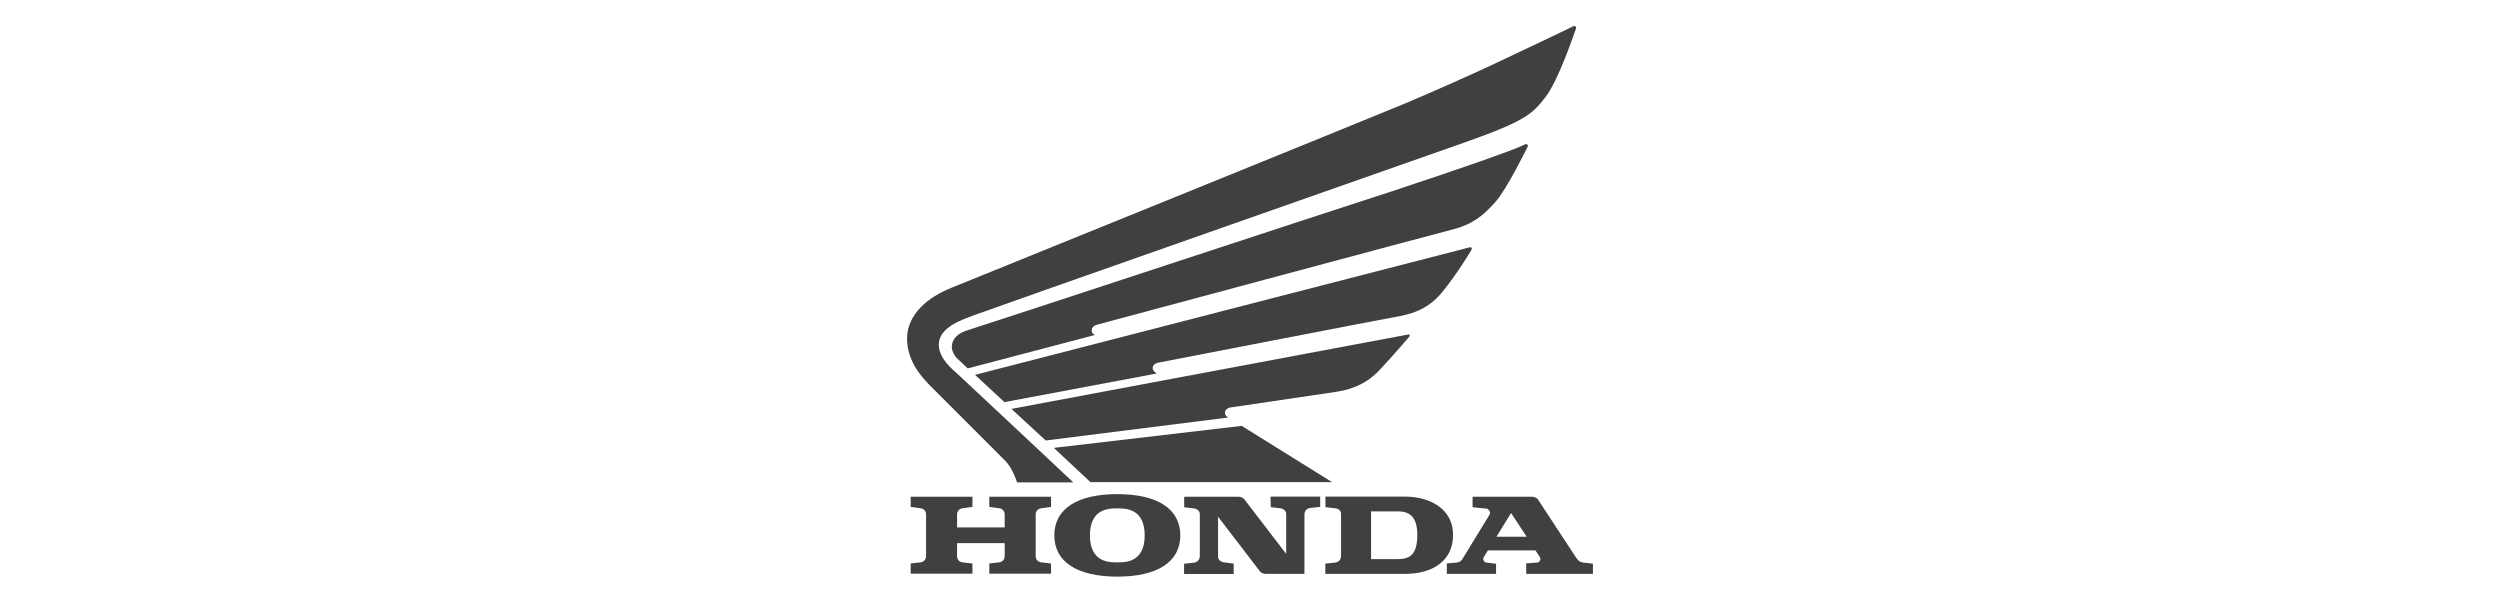
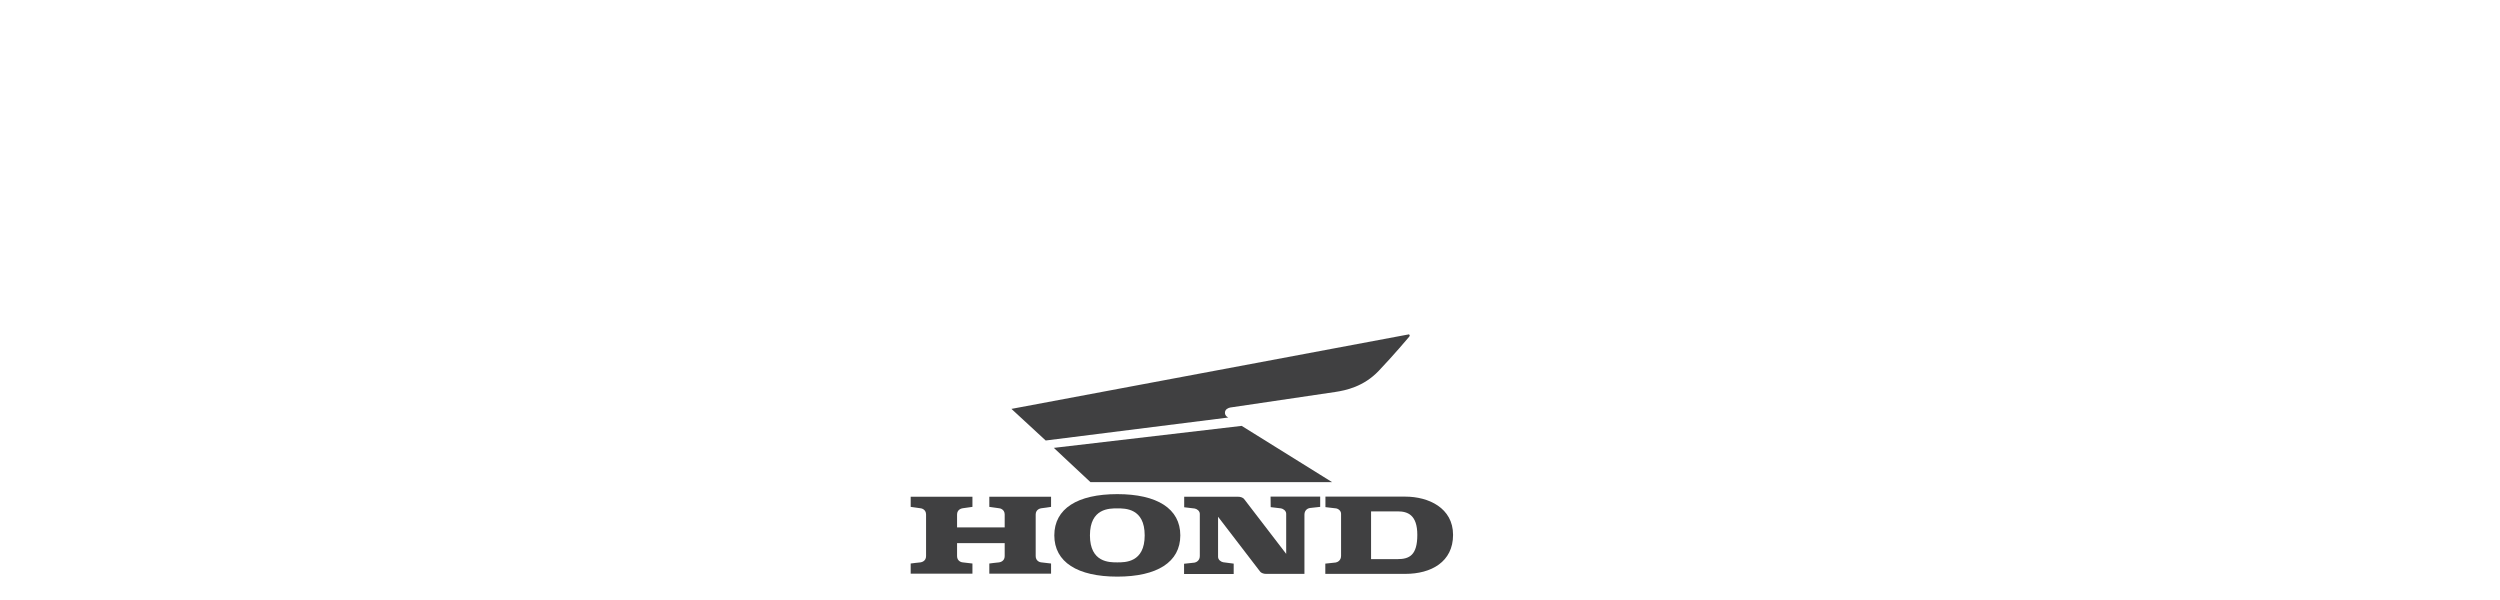
<svg xmlns="http://www.w3.org/2000/svg" width="200" height="48" viewBox="0 0 200 48" fill="none">
-   <path d="M81.355 38.56C81.355 38.56 81.015 37.46 80.425 36.87C79.825 36.27 75.245 31.69 74.565 31.01C73.885 30.33 72.565 29.01 72.565 27.09C72.565 25.17 74.185 23.79 76.145 23.01C78.105 22.22 109.965 9.3 112.325 8.31C114.685 7.32 118.085 5.8 119.625 5.07C121.165 4.34 125.525 2.28 125.665 2.2C125.805 2.12 125.885 2.08 125.955 2.08C126.025 2.08 126.085 2.14 126.085 2.22C126.085 2.3 126.035 2.41 126.015 2.46C125.995 2.51 124.685 6.43 123.635 7.77C122.595 9.11 122.075 9.67 117.075 11.43C112.075 13.19 78.695 24.91 77.855 25.24C77.015 25.57 75.105 26.16 75.105 27.57C75.105 28.71 76.245 29.58 76.565 29.88C76.895 30.17 85.865 38.59 85.865 38.59H81.345L81.355 38.56Z" fill="#404041" />
-   <path d="M77.415 29.47C77.415 29.47 76.605 28.71 76.495 28.6C76.385 28.49 76.145 28.08 76.145 27.79C76.145 27.5 76.195 26.79 77.435 26.41C78.675 26.03 107.515 16.53 109.095 16.04C110.665 15.55 119.965 12.46 121.625 11.72C121.975 11.57 122.035 11.53 122.095 11.53C122.155 11.53 122.225 11.56 122.225 11.65C122.225 11.74 122.185 11.8 122.155 11.85C122.125 11.9 120.535 15.17 119.595 16.2C118.665 17.23 117.825 17.96 116.125 18.38C114.425 18.81 87.875 25.95 87.705 25.99C87.535 26.04 87.335 26.2 87.335 26.41C87.335 26.76 87.625 26.79 87.625 26.79L77.425 29.47H77.415Z" fill="#404041" />
-   <path d="M78.005 29.99L80.355 32.17L92.535 29.88C92.535 29.88 92.215 29.68 92.215 29.45C92.215 29.22 92.405 29.07 92.625 29.02C92.845 28.98 110.505 25.55 111.605 25.36C112.705 25.17 114.155 24.85 115.335 23.42C116.515 21.99 117.665 20.08 117.695 20.03C117.725 19.98 117.745 19.94 117.745 19.9C117.745 19.86 117.725 19.78 117.635 19.78C117.545 19.78 117.495 19.8 117.405 19.83C117.315 19.86 77.995 29.99 77.995 29.99H78.005Z" fill="#404041" />
  <path d="M112.545 26.78L80.915 32.711L83.655 35.24L98.265 33.401C98.265 33.401 97.995 33.3 97.995 33.02C97.995 32.74 98.265 32.63 98.425 32.6C98.585 32.571 105.945 31.491 106.805 31.36C107.675 31.23 109.095 30.93 110.295 29.671C111.495 28.41 112.675 27.011 112.725 26.951C112.775 26.901 112.775 26.86 112.775 26.831C112.775 26.8 112.745 26.75 112.675 26.75C112.655 26.75 112.615 26.77 112.565 26.78H112.545Z" fill="#404041" />
  <path d="M84.305 35.83L87.235 38.57H106.565L99.335 34.07L84.305 35.83Z" fill="#404041" />
  <path d="M83.305 40.66C83.385 40.66 84.085 40.55 84.085 40.55V39.74H79.145V40.55C79.145 40.55 79.845 40.651 79.925 40.66C80.005 40.66 80.375 40.751 80.375 41.16V42.191H76.565V41.16C76.565 40.751 76.935 40.67 77.015 40.66C77.095 40.651 77.795 40.55 77.795 40.55V39.74H72.855V40.55C72.855 40.55 73.555 40.651 73.635 40.66C73.715 40.66 74.085 40.751 74.085 41.16V44.49C74.085 44.901 73.715 44.98 73.635 44.99C73.555 44.99 72.855 45.081 72.855 45.081V45.891H77.795V45.081C77.795 45.081 77.095 45.001 77.015 44.99C76.935 44.99 76.565 44.901 76.565 44.49V43.45H80.375V44.49C80.375 44.901 80.005 44.98 79.925 44.99C79.845 44.99 79.145 45.081 79.145 45.081V45.891H84.085V45.081C84.085 45.081 83.385 45.001 83.305 44.99C83.225 44.99 82.855 44.901 82.855 44.49V41.16C82.855 40.751 83.225 40.67 83.305 40.66Z" fill="#404041" />
  <path d="M89.385 44.99C88.765 44.99 87.195 45.01 87.195 42.83C87.195 40.65 88.765 40.67 89.385 40.67C90.005 40.67 91.575 40.65 91.575 42.83C91.575 45.01 90.005 44.99 89.385 44.99ZM89.385 39.53C86.195 39.53 84.345 40.69 84.345 42.83C84.345 44.97 86.205 46.13 89.385 46.13C92.565 46.13 94.425 44.97 94.425 42.83C94.425 40.69 92.565 39.53 89.385 39.53Z" fill="#404041" />
  <path d="M101.645 39.73H105.615V40.55C105.615 40.55 104.925 40.62 104.785 40.641C104.645 40.66 104.355 40.791 104.355 41.17V45.91H101.285C101.135 45.91 100.925 45.87 100.805 45.721C100.685 45.571 97.445 41.34 97.445 41.34V44.55C97.445 44.791 97.685 44.95 97.855 44.98C98.035 45.001 98.695 45.09 98.695 45.09V45.92H94.725V45.1C94.725 45.1 95.415 45.031 95.555 45.011C95.685 44.99 95.985 44.861 95.985 44.48V41.111C95.985 40.87 95.745 40.711 95.575 40.681C95.395 40.66 94.735 40.581 94.735 40.581V39.74H99.055C99.205 39.74 99.415 39.781 99.535 39.931C99.655 40.081 102.895 44.31 102.895 44.31V41.1C102.895 40.861 102.655 40.7 102.485 40.67C102.305 40.651 101.655 40.571 101.655 40.571" fill="#404041" />
  <path d="M111.805 44.73H109.685V40.91H111.815C112.605 40.91 113.385 41.181 113.385 42.791C113.385 44.401 112.765 44.73 111.805 44.73ZM112.425 39.73H106.035V40.571C106.035 40.571 106.695 40.641 106.875 40.67C107.055 40.691 107.285 40.861 107.285 41.1V44.471C107.285 44.85 106.985 44.98 106.855 45.001C106.725 45.02 106.025 45.09 106.025 45.09V45.91H112.425C114.495 45.91 116.245 44.95 116.245 42.791C116.245 40.63 114.275 39.73 112.425 39.73Z" fill="#404041" />
-   <path d="M119.715 42.941C120.285 42.02 120.885 41.041 120.885 41.041C120.885 41.041 121.535 42.02 122.135 42.941H119.715ZM126.605 44.99C126.285 44.961 126.125 44.651 126.075 44.59C126.035 44.531 123.155 40.141 123.045 39.971C122.935 39.81 122.705 39.74 122.585 39.74H117.805V40.581C117.805 40.581 118.815 40.681 118.945 40.691C119.075 40.7 119.205 40.941 119.205 41.02C119.205 41.1 119.165 41.17 119.135 41.221C119.105 41.27 117.075 44.581 116.975 44.751C116.865 44.91 116.695 44.99 116.555 45.001C116.415 45.011 115.745 45.071 115.745 45.071V45.91H119.685V45.1L118.885 45.001C118.705 44.971 118.655 44.77 118.655 44.721C118.655 44.67 118.685 44.59 118.735 44.511C118.745 44.49 118.865 44.31 119.035 44.031H122.835C123.015 44.31 123.145 44.49 123.155 44.511C123.205 44.59 123.235 44.67 123.235 44.721C123.235 44.77 123.185 44.971 123.005 45.001L122.095 45.071V45.91H127.435V45.1C127.435 45.1 126.925 45.031 126.605 45.001V44.99Z" fill="#404041" />
</svg>